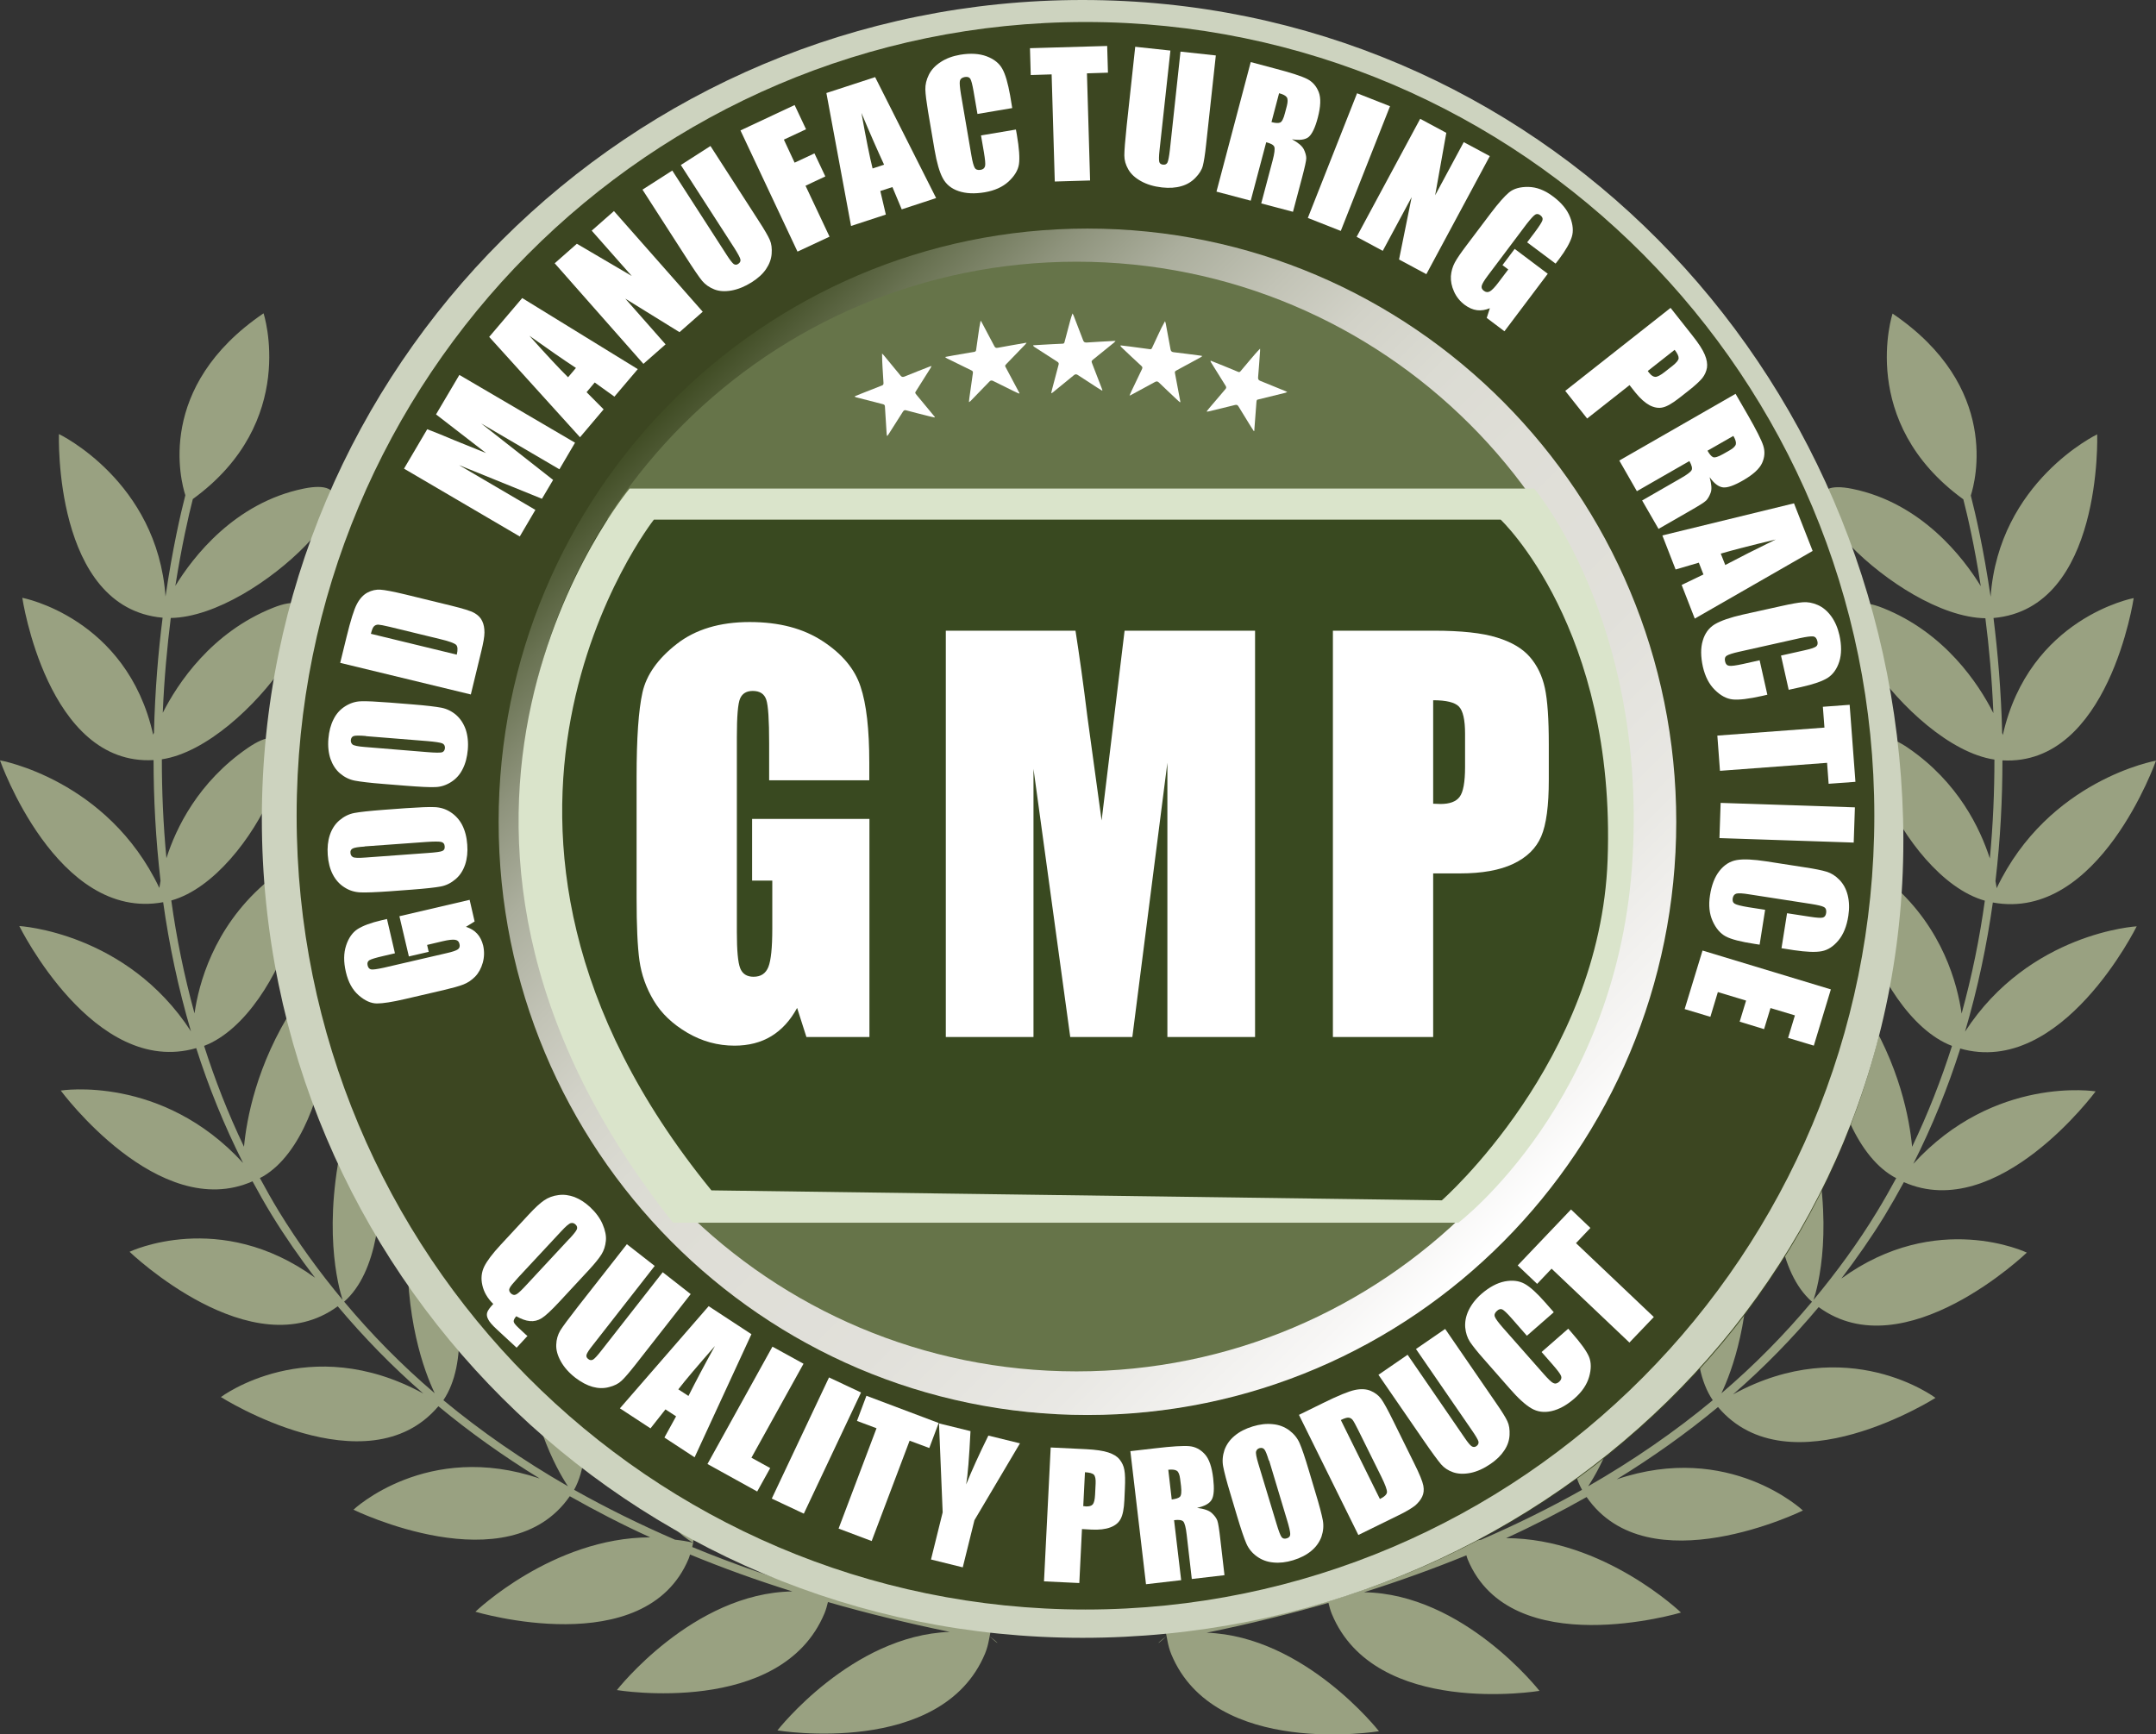
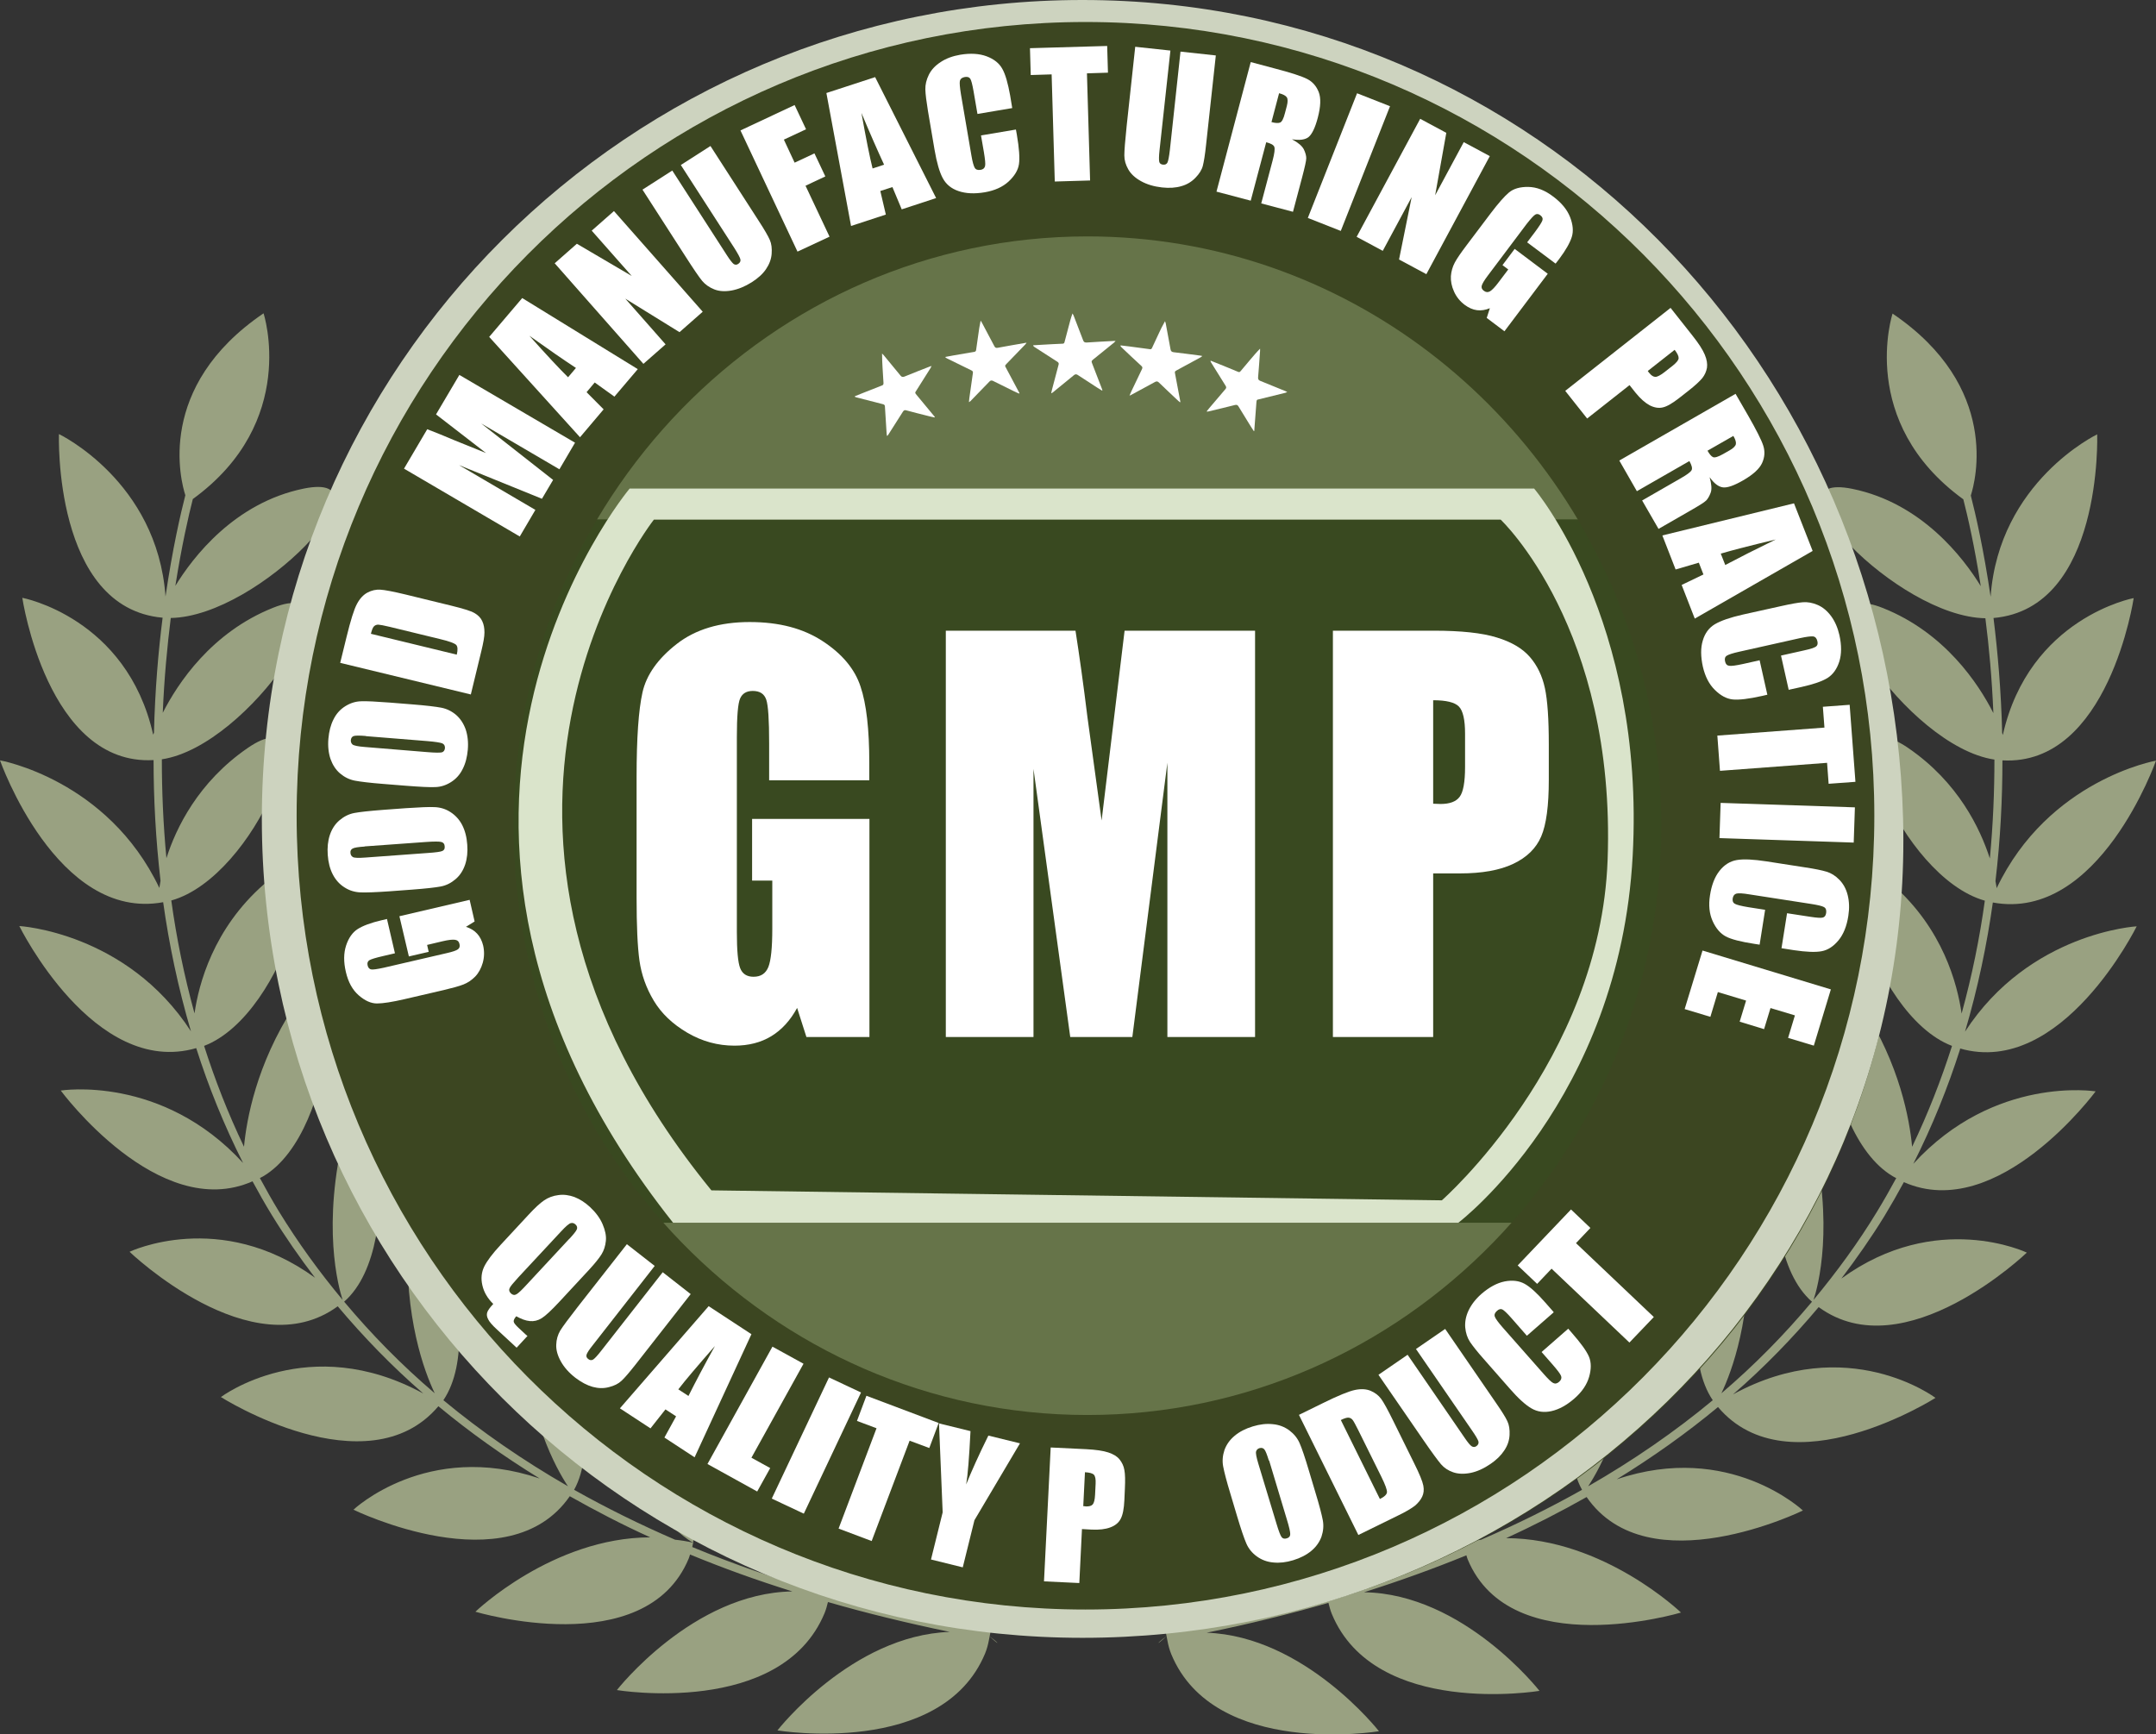
<svg xmlns="http://www.w3.org/2000/svg" width="87" height="70" viewBox="0 0 87 70" fill="none">
  <rect x="0" y="0" width="87" height="70" fill="#333333" stroke="none" />
  <g clip-path="url(#clip0_2206_77)">
    <path d="M39.962 65.873C39.962 65.873 39.946 65.873 39.941 65.873C40.195 62.421 35.396 57.193 36.604 60.544C37.621 63.362 38.982 65.064 39.724 65.831C37.531 65.424 35.449 64.932 33.463 64.356C33.887 60.888 29.305 55.411 30.132 58.911C30.995 62.558 32.743 63.949 33.288 64.303C31.408 63.753 29.618 63.135 27.934 62.437C27.944 62.379 27.96 62.321 27.971 62.262C27.727 62.204 27.483 62.167 27.24 62.141C25.81 61.522 24.454 60.851 23.167 60.127C24.899 57.002 20.778 49.776 21.032 53.598C21.271 57.177 22.452 59.286 22.918 59.984C21.096 58.937 19.422 57.779 17.892 56.511C19.883 53.561 16.62 46.028 16.456 49.839C16.308 53.186 17.123 55.353 17.542 56.231C16.202 55.089 14.989 53.852 13.887 52.535C16.594 50.178 14.857 41.846 13.924 45.6C12.96 49.459 13.66 51.949 13.824 52.461C12.881 51.33 12.023 50.146 11.255 48.893C10.985 48.449 10.731 48 10.487 47.545C10.529 47.519 10.577 47.503 10.619 47.476C13.723 45.647 13.972 37.364 11.859 40.625C10.339 42.972 9.947 45.203 9.846 46.282C9.2 44.934 8.67 43.57 8.236 42.211C11.599 40.932 13.559 33.135 10.646 35.693C8.607 37.485 8.019 39.716 7.849 40.9C7.426 39.362 7.118 37.834 6.912 36.343C10.37 35.376 13.172 28.007 10 30.185C7.992 31.564 7.097 33.431 6.716 34.636C6.584 33.251 6.531 31.913 6.531 30.645C10.095 30.111 14.592 23.106 11.022 24.528C8.527 25.522 7.171 27.584 6.568 28.768C6.626 27.372 6.748 26.088 6.891 24.941C10.498 24.883 15.974 18.967 12.261 19.718C9.454 20.289 7.77 22.509 7.076 23.645C7.33 22.033 7.606 20.823 7.781 20.141C12.071 17.022 10.635 12.645 10.635 12.645C6.266 15.616 7.299 19.432 7.479 19.987C7.288 20.727 6.96 22.155 6.679 24.074C6.345 19.411 2.378 17.519 2.378 17.519C2.378 17.519 2.145 24.539 6.562 24.93C6.388 26.294 6.255 27.859 6.213 29.572C6.197 29.619 6.181 29.651 6.181 29.651C5.116 24.919 0.9 24.127 0.9 24.127C0.9 24.127 1.907 30.919 6.197 30.676C6.197 32.215 6.282 33.853 6.478 35.55C6.446 35.73 6.43 35.836 6.43 35.836C4.343 31.453 0 30.687 0 30.687C0 30.687 2.293 37.205 6.584 36.412C6.822 38.114 7.187 39.864 7.706 41.624C5.106 37.617 0.779 37.374 0.779 37.374C0.779 37.374 3.792 43.496 7.918 42.301C8.411 43.85 9.036 45.404 9.809 46.937C6.531 43.358 2.452 44.014 2.452 44.014C2.452 44.014 6.393 49.358 10.19 47.677C10.439 48.137 10.694 48.592 10.974 49.046C11.509 49.919 12.092 50.754 12.712 51.568C8.872 48.777 5.228 50.521 5.228 50.521C5.228 50.521 10.159 55.263 13.628 52.721C14.677 53.968 15.821 55.147 17.081 56.241C12.452 53.714 8.914 56.384 8.914 56.384C8.914 56.384 14.83 60.142 17.69 56.754C18.951 57.801 20.317 58.773 21.779 59.672C17.23 58.128 14.263 60.93 14.263 60.93C14.263 60.93 20.503 63.986 22.992 60.386C24.03 60.972 25.105 61.533 26.239 62.046C22.293 62.056 19.184 65.048 19.184 65.048C19.184 65.048 26.043 67.105 27.791 62.902C27.812 62.849 27.828 62.796 27.844 62.738C29.162 63.283 30.54 63.779 31.975 64.229C27.955 64.287 24.893 68.21 24.893 68.21C24.893 68.21 31.525 69.309 33.273 65.106C33.331 64.964 33.373 64.81 33.41 64.657C34.983 65.112 36.62 65.508 38.325 65.862C34.364 66 31.371 69.838 31.371 69.838C31.371 69.838 38.002 70.937 39.75 66.735C39.824 66.555 39.872 66.37 39.909 66.174L39.941 66.01C39.941 66.01 39.941 66.01 39.946 66.01C39.946 66.01 39.946 66.01 39.941 66.01L39.972 65.847L39.962 65.873Z" fill="#99A181" />
    <path d="M24.645 56.702C25.672 61.058 27.967 62.263 27.967 62.263C28.512 58.806 23.807 53.16 24.645 56.702Z" fill="#99A181" />
    <path d="M39.935 66.043C40.395 66.392 40.311 66.402 39.935 66.043Z" fill="#99A181" />
    <path d="M79.082 42.313C83.202 43.508 86.221 37.386 86.221 37.386C86.221 37.386 81.894 37.629 79.294 41.636C79.813 39.876 80.178 38.121 80.416 36.424C84.707 37.217 87 30.699 87 30.699C87 30.699 82.657 31.465 80.57 35.847C80.57 35.847 80.559 35.742 80.522 35.562C80.724 33.865 80.803 32.226 80.803 30.688C85.093 30.926 86.1 24.138 86.1 24.138C86.1 24.138 81.884 24.926 80.819 29.663C80.819 29.663 80.808 29.631 80.793 29.583C80.75 27.87 80.612 26.306 80.443 24.942C84.865 24.556 84.627 17.53 84.627 17.53C84.627 17.53 80.66 19.428 80.326 24.085C80.046 22.166 79.717 20.739 79.527 19.999C79.707 19.439 80.74 15.622 76.37 12.656C76.37 12.656 74.929 17.033 79.225 20.152C79.4 20.834 79.68 22.045 79.929 23.657C79.235 22.521 77.546 20.3 74.744 19.729C71.031 18.979 76.508 24.894 80.115 24.952C80.263 26.094 80.379 27.384 80.438 28.78C79.839 27.596 78.478 25.534 75.983 24.54C72.413 23.118 76.915 30.128 80.48 30.656C80.48 31.93 80.427 33.268 80.295 34.648C79.908 33.442 79.018 31.571 77.005 30.191C73.833 28.013 76.64 35.382 80.093 36.35C79.887 37.84 79.58 39.368 79.156 40.907C78.986 39.722 78.404 37.486 76.359 35.694C73.446 33.136 75.406 40.933 78.769 42.212C78.335 43.571 77.805 44.935 77.159 46.283C77.058 45.204 76.667 42.974 75.147 40.626C73.033 37.365 73.282 45.648 76.386 47.477C76.428 47.504 76.476 47.525 76.518 47.546C76.275 47.996 76.02 48.445 75.75 48.889C74.988 50.147 74.119 51.331 73.181 52.463C73.351 51.955 74.045 49.46 73.081 45.601C72.143 41.847 70.406 50.174 73.118 52.537C72.016 53.853 70.803 55.09 69.463 56.232C69.882 55.354 70.697 53.187 70.549 49.84C70.38 46.034 67.117 53.562 69.114 56.512C67.588 57.781 65.909 58.938 64.087 59.985C64.548 59.287 65.735 57.178 65.973 53.599C66.227 49.777 62.106 57.004 63.839 60.128C62.551 60.852 61.196 61.523 59.766 62.142C59.522 62.174 59.283 62.211 59.035 62.269C59.045 62.327 59.061 62.385 59.072 62.443C57.382 63.141 55.597 63.765 53.717 64.309C54.263 63.955 56.01 62.565 56.874 58.917C57.7 55.412 53.113 60.894 53.542 64.362C51.561 64.933 49.474 65.43 47.282 65.837C48.023 65.07 49.384 63.368 50.401 60.551C51.609 57.204 46.81 62.427 47.065 65.879C47.059 65.879 47.049 65.879 47.043 65.879L47.075 66.043C47.075 66.043 47.075 66.043 47.07 66.043C47.07 66.043 47.07 66.043 47.075 66.043L47.107 66.207C47.144 66.403 47.192 66.588 47.266 66.767C49.008 70.97 55.645 69.871 55.645 69.871C55.645 69.871 52.647 66.033 48.691 65.895C50.396 65.546 52.033 65.144 53.606 64.69C53.643 64.843 53.685 64.996 53.743 65.139C55.486 69.342 62.122 68.242 62.122 68.242C62.122 68.242 59.061 64.32 55.041 64.262C56.476 63.807 57.853 63.31 59.172 62.771C59.188 62.824 59.204 62.882 59.225 62.935C60.968 67.138 67.832 65.081 67.832 65.081C67.832 65.081 64.723 62.089 60.777 62.078C61.911 61.56 62.986 61.005 64.024 60.419C66.513 64.024 72.752 60.963 72.752 60.963C72.752 60.963 69.786 58.161 65.237 59.705C66.699 58.806 68.065 57.834 69.326 56.787C72.186 60.175 78.102 56.417 78.102 56.417C78.102 56.417 74.564 53.747 69.935 56.274C71.195 55.18 72.339 54.001 73.388 52.753C76.857 55.291 81.788 50.554 81.788 50.554C81.788 50.554 78.144 48.81 74.304 51.601C74.919 50.787 75.507 49.952 76.042 49.079C76.317 48.625 76.576 48.17 76.826 47.71C80.623 49.391 84.564 44.047 84.564 44.047C84.564 44.047 80.485 43.386 77.207 46.97C77.98 45.437 78.605 43.883 79.098 42.334L79.082 42.313Z" fill="#99A181" />
    <path d="M62.352 56.701C63.189 53.159 58.483 58.8 59.029 62.262C59.029 62.262 61.324 61.062 62.352 56.701Z" fill="#99A181" />
    <path d="M47.059 66.043C46.683 66.402 46.599 66.392 47.059 66.043Z" fill="#99A181" />
    <path d="M67.641 17.646H18.797V50.993H67.641V17.646Z" fill="#394920" />
    <path d="M23.58 20.96H66.18C66.18 20.96 59.924 7.295 46.063 7.295C32.203 7.295 24.592 15.394 23.58 20.96Z" fill="#667449" />
    <path d="M65.353 49.349H22.754C22.754 49.349 29.009 58.632 42.87 58.632C56.731 58.632 64.342 53.128 65.353 49.349Z" fill="#667449" />
    <path d="M43.881 0.116C25.593 0.116 10.768 14.912 10.768 33.166C10.768 51.42 25.593 66.037 43.881 66.037C62.17 66.037 77.265 51.578 76.714 33.33C76.163 15.044 62.17 0.11 43.881 0.11V0.116ZM43.881 57.108C31.09 57.108 20.725 46.461 20.725 33.325C20.725 20.188 31.09 9.541 43.881 9.541C54.215 9.541 62.965 16.493 65.947 26.093C66.609 28.218 66.985 30.475 67.032 32.812C67.032 32.981 67.038 33.15 67.038 33.325C67.038 46.461 56.672 57.108 43.881 57.108Z" fill="#3C4621" />
-     <path d="M43.881 9.225C30.762 9.225 20.121 19.945 20.121 33.166C20.121 46.388 30.757 57.108 43.881 57.108C57.006 57.108 67.641 46.388 67.641 33.166C67.641 19.945 57.006 9.225 43.881 9.225ZM43.442 55.348C31.053 55.348 21.006 45.325 21.006 32.955C21.006 20.585 31.048 10.562 43.442 10.562C55.835 10.562 65.878 20.585 65.878 32.955C65.878 45.325 55.835 55.348 43.442 55.348Z" fill="url(#paint0_linear_2206_77)" />
    <path d="M43.68 0C25.391 0 10.566 14.796 10.566 33.05C10.566 51.304 25.391 66.101 43.68 66.101C61.969 66.101 77.286 51.674 76.794 33.05C76.312 14.802 61.969 0 43.68 0ZM43.802 64.959C26.223 64.959 11.97 50.617 11.97 32.923C11.97 15.23 26.223 0.888 43.802 0.888C61.381 0.888 75.634 15.23 75.634 32.923C75.634 50.617 61.381 64.959 43.802 64.959Z" fill="#CDD3BF" />
    <path d="M61.91 19.718H25.407C25.407 19.718 14.242 33.05 27.16 49.348H58.849C58.849 49.348 65.353 44.41 65.883 34.535C66.397 25.004 61.91 19.723 61.91 19.723V19.718ZM64.871 34.705C64.575 42.84 58.182 48.444 58.182 48.444L28.707 48.042C16.679 33.298 26.387 20.971 26.387 20.971H60.555C60.555 20.971 65.216 25.358 64.871 34.71V34.705Z" fill="#DAE4CB" />
    <path d="M35.084 31.491H31.037V30.001C31.037 29.06 31 28.473 30.921 28.24C30.841 28.002 30.661 27.886 30.375 27.886C30.126 27.886 29.957 27.986 29.867 28.187C29.777 28.388 29.734 28.912 29.734 29.747V37.618C29.734 38.353 29.777 38.839 29.867 39.072C29.957 39.305 30.137 39.421 30.407 39.421C30.704 39.421 30.9 39.289 31.006 39.025C31.111 38.76 31.164 38.247 31.164 37.486V35.541H30.349V33.051H35.084V41.853H32.541L32.166 40.679C31.89 41.187 31.541 41.567 31.122 41.821C30.704 42.075 30.206 42.202 29.639 42.202C28.961 42.202 28.326 42.027 27.732 41.678C27.139 41.329 26.689 40.901 26.382 40.388C26.075 39.876 25.884 39.336 25.804 38.771C25.725 38.205 25.688 37.359 25.688 36.233V31.359C25.688 29.794 25.767 28.653 25.926 27.944C26.085 27.236 26.546 26.586 27.303 25.994C28.061 25.401 29.046 25.105 30.248 25.105C31.45 25.105 32.414 25.364 33.198 25.877C33.982 26.39 34.491 26.998 34.724 27.706C34.962 28.409 35.078 29.435 35.078 30.783V31.491H35.084Z" fill="white" />
    <path d="M50.645 25.454V41.852H47.107V30.783L45.693 41.852H43.187L41.704 31.031V41.852H38.166V25.454H43.399C43.553 26.443 43.717 27.6 43.881 28.943L44.453 33.114L45.38 25.454H50.645Z" fill="white" />
    <path d="M53.786 25.454H57.859C58.96 25.454 59.808 25.544 60.401 25.729C60.994 25.909 61.439 26.173 61.736 26.517C62.032 26.86 62.234 27.278 62.34 27.77C62.446 28.261 62.498 29.017 62.498 30.043V31.47C62.498 32.517 62.398 33.278 62.191 33.759C61.985 34.24 61.609 34.605 61.063 34.864C60.518 35.123 59.797 35.25 58.918 35.25H57.832V41.852H53.786V25.454ZM57.832 28.261V32.437C57.949 32.443 58.049 32.448 58.129 32.448C58.5 32.448 58.759 32.353 58.902 32.157C59.045 31.967 59.119 31.565 59.119 30.957V29.609C59.119 29.049 59.035 28.684 58.87 28.515C58.706 28.346 58.357 28.261 57.832 28.261Z" fill="white" />
    <path d="M35.789 17.587H35.81C35.81 17.587 35.837 17.556 35.847 17.54C36.043 17.233 36.239 16.927 36.435 16.615C36.472 16.557 36.51 16.541 36.573 16.562C36.875 16.641 37.172 16.721 37.474 16.794C37.553 16.816 37.633 16.831 37.712 16.847C37.712 16.842 37.718 16.831 37.723 16.826C37.702 16.805 37.686 16.779 37.665 16.758C37.437 16.483 37.214 16.213 36.986 15.938C36.917 15.854 36.917 15.854 36.976 15.764C37.172 15.457 37.362 15.156 37.553 14.849C37.564 14.828 37.575 14.807 37.59 14.77C37.553 14.78 37.532 14.786 37.511 14.796C37.172 14.928 36.833 15.06 36.499 15.198C36.43 15.224 36.388 15.219 36.34 15.161C36.112 14.881 35.884 14.606 35.656 14.331C35.635 14.31 35.614 14.289 35.593 14.268C35.593 14.469 35.603 14.659 35.614 14.854C35.625 15.055 35.641 15.251 35.651 15.452C35.651 15.494 35.651 15.531 35.603 15.552C35.344 15.653 35.084 15.758 34.825 15.859C34.713 15.901 34.607 15.949 34.496 15.991C34.496 15.996 34.496 16.007 34.496 16.012C34.517 16.023 34.538 16.033 34.56 16.038C34.915 16.128 35.275 16.224 35.63 16.313C35.683 16.329 35.709 16.35 35.709 16.409C35.731 16.747 35.752 17.085 35.773 17.424C35.773 17.476 35.783 17.529 35.789 17.582V17.587Z" fill="white" />
    <path d="M39.094 16.223H39.115C39.115 16.223 39.147 16.202 39.163 16.186C39.417 15.922 39.671 15.663 39.926 15.399C39.973 15.351 40.01 15.346 40.069 15.372C40.344 15.51 40.625 15.647 40.901 15.784C40.975 15.822 41.049 15.853 41.123 15.885C41.123 15.88 41.134 15.874 41.139 15.869C41.123 15.843 41.112 15.816 41.097 15.79C40.932 15.478 40.763 15.166 40.599 14.854C40.545 14.759 40.546 14.759 40.62 14.68C40.869 14.421 41.123 14.162 41.372 13.902C41.388 13.887 41.399 13.866 41.425 13.834C41.383 13.834 41.361 13.839 41.346 13.844C40.985 13.908 40.63 13.966 40.27 14.035C40.196 14.051 40.154 14.035 40.122 13.966C39.957 13.649 39.788 13.332 39.618 13.014C39.602 12.988 39.587 12.967 39.571 12.94C39.528 13.136 39.502 13.326 39.475 13.517C39.449 13.712 39.422 13.913 39.391 14.109C39.385 14.151 39.38 14.188 39.322 14.199C39.046 14.246 38.77 14.294 38.495 14.341C38.378 14.363 38.262 14.384 38.151 14.405C38.151 14.41 38.151 14.421 38.151 14.426C38.172 14.437 38.188 14.452 38.209 14.463C38.537 14.627 38.871 14.785 39.2 14.949C39.247 14.97 39.269 15.002 39.258 15.06C39.21 15.399 39.163 15.732 39.115 16.07C39.11 16.123 39.104 16.176 39.099 16.229L39.094 16.223Z" fill="white" />
    <path d="M48.696 16.599L48.706 16.615C48.706 16.615 48.749 16.61 48.77 16.604C49.125 16.52 49.48 16.435 49.835 16.345C49.904 16.329 49.941 16.345 49.973 16.398C50.132 16.663 50.296 16.927 50.46 17.191C50.503 17.26 50.55 17.329 50.593 17.397C50.598 17.397 50.609 17.397 50.614 17.392C50.614 17.36 50.614 17.334 50.619 17.302C50.646 16.948 50.672 16.599 50.699 16.245C50.709 16.134 50.709 16.134 50.81 16.113C51.16 16.028 51.509 15.944 51.864 15.854C51.886 15.848 51.907 15.838 51.944 15.822C51.907 15.806 51.891 15.796 51.87 15.785C51.536 15.648 51.197 15.51 50.858 15.373C50.789 15.346 50.762 15.309 50.767 15.235C50.799 14.876 50.821 14.522 50.847 14.162C50.847 14.13 50.847 14.104 50.847 14.072C50.704 14.215 50.582 14.363 50.455 14.511C50.328 14.664 50.195 14.818 50.068 14.971C50.042 15.003 50.015 15.034 49.962 15.008C49.703 14.897 49.443 14.796 49.189 14.691C49.077 14.649 48.971 14.601 48.86 14.559C48.86 14.559 48.849 14.569 48.844 14.575C48.855 14.596 48.86 14.617 48.876 14.638C49.067 14.95 49.263 15.262 49.459 15.574C49.485 15.621 49.491 15.653 49.453 15.7C49.231 15.96 49.014 16.218 48.791 16.478C48.754 16.52 48.722 16.562 48.691 16.604L48.696 16.599Z" fill="white" />
    <path d="M42.42 15.859L42.436 15.87C42.436 15.87 42.473 15.843 42.489 15.833C42.775 15.6 43.056 15.373 43.337 15.14C43.389 15.098 43.432 15.098 43.485 15.13C43.745 15.299 44.004 15.468 44.264 15.637C44.333 15.68 44.401 15.722 44.47 15.764C44.476 15.759 44.481 15.754 44.486 15.748C44.476 15.722 44.465 15.695 44.455 15.664C44.327 15.336 44.2 15.003 44.073 14.675C44.036 14.575 44.036 14.575 44.115 14.506C44.396 14.279 44.677 14.051 44.958 13.824C44.974 13.808 44.99 13.792 45.016 13.761C44.974 13.761 44.953 13.761 44.937 13.761C44.571 13.782 44.211 13.797 43.845 13.824C43.771 13.824 43.734 13.808 43.707 13.734C43.58 13.401 43.448 13.063 43.321 12.73C43.31 12.703 43.294 12.677 43.278 12.65C43.209 12.841 43.162 13.026 43.114 13.211C43.061 13.406 43.013 13.597 42.96 13.792C42.95 13.835 42.939 13.871 42.881 13.871C42.6 13.882 42.324 13.898 42.044 13.914C41.927 13.919 41.81 13.93 41.694 13.935C41.694 13.94 41.694 13.951 41.689 13.956C41.705 13.972 41.726 13.988 41.742 14.004C42.049 14.205 42.361 14.4 42.669 14.601C42.717 14.633 42.732 14.665 42.717 14.717C42.627 15.045 42.542 15.373 42.457 15.701C42.441 15.754 42.43 15.806 42.42 15.859Z" fill="white" />
    <path d="M45.571 15.954L45.587 15.965C45.587 15.965 45.629 15.949 45.645 15.938C45.968 15.764 46.286 15.589 46.609 15.415C46.668 15.383 46.71 15.388 46.758 15.431C46.98 15.647 47.208 15.859 47.431 16.07C47.489 16.128 47.553 16.181 47.611 16.234C47.616 16.234 47.622 16.224 47.632 16.224C47.627 16.197 47.621 16.166 47.616 16.139C47.553 15.79 47.484 15.441 47.42 15.098C47.399 14.992 47.399 14.992 47.494 14.939C47.812 14.765 48.13 14.595 48.448 14.421C48.469 14.41 48.485 14.395 48.517 14.368C48.475 14.363 48.459 14.357 48.438 14.352C48.077 14.305 47.717 14.257 47.357 14.215C47.282 14.204 47.251 14.178 47.235 14.104C47.171 13.75 47.102 13.401 47.039 13.046C47.033 13.02 47.023 12.988 47.012 12.962C46.911 13.136 46.827 13.311 46.747 13.485C46.663 13.665 46.578 13.845 46.493 14.03C46.477 14.067 46.456 14.104 46.403 14.093C46.127 14.056 45.846 14.019 45.571 13.982C45.454 13.966 45.338 13.956 45.221 13.94C45.221 13.945 45.216 13.95 45.211 13.961C45.227 13.977 45.237 13.998 45.253 14.014C45.518 14.268 45.788 14.521 46.059 14.77C46.101 14.807 46.106 14.839 46.085 14.891C45.937 15.198 45.794 15.505 45.645 15.811C45.624 15.859 45.603 15.912 45.582 15.959L45.571 15.954Z" fill="white" />
    <path d="M15.614 37.084L15.937 38.474L15.461 38.585C15.159 38.654 14.973 38.712 14.905 38.754C14.836 38.797 14.809 38.871 14.836 38.971C14.857 39.056 14.905 39.109 14.973 39.124C15.042 39.14 15.217 39.114 15.487 39.056L18.019 38.469C18.257 38.416 18.411 38.363 18.474 38.316C18.543 38.268 18.564 38.199 18.543 38.104C18.522 38.004 18.464 37.946 18.368 37.93C18.273 37.914 18.104 37.93 17.86 37.988L17.235 38.136L17.299 38.416L16.499 38.601L16.117 36.978L18.951 36.317L19.152 37.19L18.803 37.406C18.988 37.465 19.136 37.554 19.253 37.681C19.369 37.808 19.449 37.967 19.497 38.162C19.549 38.395 19.544 38.627 19.481 38.855C19.417 39.082 19.311 39.273 19.174 39.415C19.03 39.558 18.877 39.664 18.702 39.732C18.527 39.801 18.257 39.875 17.897 39.96L16.329 40.324C15.826 40.441 15.45 40.499 15.212 40.499C14.973 40.499 14.724 40.388 14.476 40.171C14.226 39.954 14.052 39.642 13.956 39.225C13.861 38.818 13.866 38.464 13.967 38.157C14.068 37.85 14.227 37.628 14.433 37.496C14.64 37.364 14.963 37.242 15.392 37.142L15.62 37.089L15.614 37.084Z" fill="white" />
    <path d="M16.387 32.617C16.933 32.58 17.314 32.564 17.542 32.575C17.77 32.585 17.982 32.648 18.177 32.775C18.373 32.902 18.532 33.071 18.649 33.294C18.765 33.521 18.834 33.785 18.855 34.092C18.877 34.382 18.85 34.652 18.771 34.89C18.691 35.128 18.564 35.329 18.384 35.482C18.204 35.635 18.008 35.736 17.785 35.778C17.563 35.82 17.176 35.863 16.62 35.905L15.693 35.974C15.148 36.011 14.767 36.026 14.539 36.016C14.311 36.005 14.099 35.942 13.903 35.815C13.707 35.694 13.548 35.519 13.432 35.297C13.315 35.075 13.246 34.805 13.225 34.499C13.204 34.208 13.231 33.938 13.31 33.7C13.389 33.463 13.517 33.262 13.697 33.108C13.877 32.955 14.073 32.855 14.295 32.812C14.518 32.77 14.904 32.728 15.46 32.685L16.387 32.617ZM14.714 34.166C14.465 34.182 14.3 34.208 14.232 34.245C14.163 34.282 14.131 34.34 14.142 34.425C14.147 34.499 14.179 34.552 14.237 34.589C14.295 34.626 14.465 34.631 14.745 34.61L17.272 34.425C17.584 34.404 17.78 34.377 17.849 34.345C17.923 34.314 17.955 34.25 17.944 34.155C17.939 34.06 17.892 34.002 17.807 33.981C17.722 33.959 17.515 33.959 17.198 33.981L14.714 34.16V34.166Z" fill="white" />
    <path d="M16.657 28.43C17.198 28.473 17.584 28.52 17.807 28.562C18.029 28.605 18.23 28.705 18.405 28.853C18.58 29.007 18.707 29.202 18.792 29.44C18.871 29.678 18.903 29.953 18.877 30.259C18.85 30.55 18.787 30.809 18.67 31.037C18.559 31.264 18.4 31.438 18.199 31.565C17.997 31.692 17.785 31.761 17.563 31.766C17.341 31.777 16.949 31.756 16.392 31.713L15.471 31.639C14.931 31.597 14.544 31.549 14.322 31.507C14.099 31.465 13.898 31.364 13.723 31.216C13.548 31.068 13.421 30.867 13.336 30.63C13.257 30.392 13.225 30.117 13.252 29.81C13.278 29.519 13.342 29.26 13.458 29.033C13.569 28.806 13.728 28.631 13.93 28.504C14.131 28.378 14.343 28.309 14.565 28.303C14.788 28.293 15.18 28.314 15.736 28.356L16.657 28.43ZM14.767 29.704C14.518 29.683 14.353 29.683 14.279 29.704C14.205 29.726 14.168 29.784 14.157 29.868C14.152 29.942 14.173 30 14.226 30.048C14.279 30.09 14.443 30.127 14.724 30.148L17.245 30.355C17.558 30.381 17.754 30.381 17.828 30.365C17.902 30.344 17.944 30.286 17.955 30.196C17.96 30.101 17.923 30.032 17.844 30C17.764 29.969 17.563 29.937 17.245 29.91L14.761 29.71L14.767 29.704Z" fill="white" />
    <path d="M13.729 26.748L13.983 25.712C14.147 25.041 14.285 24.597 14.401 24.38C14.518 24.158 14.661 24.005 14.83 23.915C15 23.825 15.175 23.788 15.349 23.799C15.524 23.809 15.863 23.873 16.366 23.994L18.209 24.444C18.681 24.56 18.993 24.655 19.142 24.74C19.29 24.824 19.396 24.93 19.459 25.067C19.523 25.2 19.549 25.353 19.549 25.527C19.549 25.702 19.502 25.95 19.422 26.283L18.999 28.028L13.734 26.754L13.729 26.748ZM14.968 25.58L18.432 26.421C18.48 26.22 18.469 26.088 18.405 26.024C18.337 25.961 18.13 25.881 17.775 25.797L15.731 25.3C15.492 25.242 15.339 25.215 15.265 25.21C15.196 25.21 15.137 25.231 15.09 25.279C15.042 25.326 15.005 25.427 14.968 25.575V25.58Z" fill="white" />
    <path d="M18.532 15.129L23.204 17.867L22.574 18.94L19.417 17.09L22.319 19.369L21.869 20.13L18.522 18.771L21.604 20.579L20.974 21.652L16.303 18.914L17.24 17.323C17.547 17.439 17.907 17.587 18.321 17.762L19.613 18.285L17.595 16.725L18.538 15.129H18.532Z" fill="white" />
    <path d="M21.069 12.027L25.736 14.898L24.793 16.008L23.998 15.437L23.67 15.828L24.358 16.521L23.405 17.647L19.74 13.597L21.075 12.027H21.069ZM23.241 14.85C22.727 14.512 22.102 14.079 21.361 13.55C22.06 14.332 22.579 14.887 22.923 15.226L23.241 14.85Z" fill="white" />
    <path d="M24.777 8.521L28.357 12.581L27.42 13.406L25.232 12.053L26.858 13.898L25.963 14.685L22.383 10.626L23.278 9.838L25.492 11.138L23.877 9.309L24.772 8.521H24.777Z" fill="white" />
    <path d="M28.67 5.894L30.629 8.934C30.852 9.277 30.995 9.526 31.064 9.684C31.133 9.838 31.154 10.028 31.138 10.245C31.122 10.461 31.043 10.668 30.91 10.863C30.778 11.059 30.582 11.233 30.333 11.392C30.057 11.566 29.782 11.677 29.517 11.725C29.252 11.772 29.014 11.757 28.818 11.677C28.622 11.598 28.463 11.487 28.336 11.339C28.214 11.191 27.986 10.858 27.658 10.345L25.926 7.654L27.128 6.883L29.326 10.292C29.454 10.493 29.549 10.609 29.602 10.652C29.66 10.694 29.724 10.694 29.787 10.652C29.861 10.604 29.893 10.541 29.877 10.467C29.861 10.393 29.777 10.239 29.634 10.012L27.473 6.66L28.675 5.889L28.67 5.894Z" fill="white" />
    <path d="M29.878 5.265L32.065 4.239L32.526 5.217L31.631 5.635L32.065 6.565L32.865 6.19L33.304 7.12L32.505 7.496L33.474 9.552L32.181 10.155L29.878 5.26V5.265Z" fill="white" />
    <path d="M35.312 3.109L37.775 7.994L36.387 8.449L36.011 7.55L35.523 7.709L35.746 8.66L34.342 9.12L33.347 3.754L35.306 3.115L35.312 3.109ZM35.677 6.651C35.418 6.091 35.11 5.393 34.761 4.558C34.946 5.589 35.094 6.334 35.211 6.799L35.677 6.646V6.651Z" fill="white" />
    <path d="M40.852 4.361L39.443 4.599L39.284 3.674C39.236 3.404 39.194 3.24 39.152 3.177C39.109 3.113 39.04 3.092 38.934 3.108C38.818 3.129 38.754 3.182 38.733 3.267C38.717 3.351 38.733 3.531 38.776 3.801L39.199 6.275C39.242 6.534 39.289 6.697 39.332 6.771C39.374 6.845 39.453 6.872 39.565 6.856C39.671 6.84 39.729 6.787 39.75 6.703C39.771 6.618 39.75 6.428 39.702 6.137L39.586 5.466L40.995 5.228L41.032 5.434C41.127 5.984 41.154 6.386 41.117 6.629C41.08 6.872 40.937 7.105 40.698 7.327C40.455 7.549 40.137 7.691 39.739 7.76C39.326 7.829 38.977 7.813 38.68 7.712C38.384 7.612 38.177 7.438 38.045 7.194C37.912 6.951 37.801 6.565 37.711 6.042L37.446 4.482C37.383 4.097 37.346 3.806 37.34 3.61C37.335 3.415 37.383 3.214 37.483 3.013C37.584 2.812 37.743 2.643 37.965 2.5C38.182 2.357 38.442 2.262 38.749 2.209C39.162 2.141 39.517 2.162 39.814 2.273C40.11 2.384 40.322 2.553 40.444 2.775C40.571 2.997 40.672 3.356 40.762 3.853L40.846 4.361H40.852Z" fill="white" />
    <path d="M44.677 1.85L44.709 2.933L43.861 2.96L43.988 7.284L42.563 7.326L42.436 3.002L41.593 3.028L41.562 1.945L44.682 1.855L44.677 1.85Z" fill="white" />
    <path d="M49.061 2.242L48.669 5.837C48.627 6.244 48.579 6.529 48.537 6.693C48.495 6.857 48.394 7.015 48.24 7.174C48.087 7.333 47.901 7.449 47.674 7.512C47.446 7.581 47.186 7.597 46.89 7.565C46.561 7.528 46.281 7.444 46.042 7.311C45.804 7.179 45.634 7.021 45.529 6.836C45.423 6.651 45.37 6.466 45.37 6.27C45.37 6.08 45.401 5.678 45.465 5.07L45.809 1.888L47.229 2.041L46.789 6.074C46.763 6.307 46.763 6.46 46.779 6.529C46.794 6.598 46.847 6.635 46.927 6.645C47.017 6.656 47.08 6.624 47.112 6.556C47.144 6.487 47.176 6.318 47.208 6.048L47.636 2.083L49.056 2.237L49.061 2.242Z" fill="white" />
    <path d="M50.47 2.506L51.445 2.765C52.096 2.934 52.53 3.077 52.748 3.188C52.965 3.299 53.118 3.473 53.214 3.716C53.309 3.96 53.293 4.303 53.177 4.747C53.071 5.154 52.944 5.413 52.806 5.53C52.668 5.641 52.44 5.672 52.133 5.62C52.387 5.757 52.546 5.894 52.615 6.032C52.679 6.169 52.711 6.286 52.711 6.386C52.711 6.486 52.652 6.746 52.541 7.168L52.175 8.548L50.894 8.21L51.355 6.471C51.429 6.19 51.45 6.011 51.423 5.931C51.397 5.852 51.286 5.789 51.095 5.741L50.47 8.099L49.088 7.734L50.47 2.506ZM51.614 3.764L51.307 4.927C51.461 4.969 51.577 4.975 51.651 4.948C51.725 4.922 51.794 4.795 51.852 4.562L51.927 4.277C51.969 4.113 51.969 3.997 51.927 3.928C51.879 3.859 51.778 3.806 51.619 3.764H51.614Z" fill="white" />
    <path d="M56.091 4.287L54.104 9.32L52.774 8.796L54.761 3.764L56.091 4.287Z" fill="white" />
    <path d="M60.12 6.296L57.557 11.065L56.455 10.473L56.964 7.956L55.798 10.124L54.744 9.558L57.308 4.795L58.362 5.361L57.912 7.882L59.066 5.736L60.12 6.302V6.296Z" fill="white" />
    <path d="M62.769 10.637L61.624 9.78L61.921 9.389C62.106 9.141 62.212 8.977 62.239 8.898C62.265 8.818 62.239 8.749 62.154 8.686C62.085 8.633 62.017 8.623 61.953 8.66C61.889 8.697 61.773 8.824 61.603 9.04L60.041 11.118C59.893 11.313 59.813 11.451 59.792 11.53C59.771 11.609 59.797 11.678 59.877 11.736C59.961 11.8 60.041 11.805 60.126 11.757C60.205 11.71 60.327 11.588 60.475 11.387L60.862 10.875L60.629 10.7L61.121 10.045L62.456 11.049L60.708 13.37L59.993 12.831L60.12 12.439C59.94 12.513 59.771 12.54 59.601 12.519C59.432 12.498 59.268 12.424 59.109 12.307C58.918 12.165 58.77 11.985 58.674 11.768C58.574 11.551 58.537 11.34 58.547 11.144C58.563 10.943 58.616 10.764 58.706 10.594C58.796 10.425 58.955 10.198 59.178 9.902L60.147 8.617C60.459 8.205 60.708 7.92 60.894 7.766C61.079 7.613 61.339 7.539 61.672 7.544C62.006 7.55 62.34 7.676 62.678 7.935C63.012 8.184 63.24 8.464 63.356 8.76C63.473 9.061 63.499 9.331 63.425 9.564C63.351 9.801 63.182 10.098 62.917 10.452L62.774 10.637H62.769Z" fill="white" />
    <path d="M67.414 12.429L68.303 13.555C68.547 13.862 68.706 14.11 68.791 14.311C68.876 14.512 68.902 14.686 68.881 14.84C68.854 14.993 68.791 15.136 68.69 15.263C68.584 15.389 68.399 15.564 68.134 15.77L67.763 16.061C67.493 16.272 67.271 16.404 67.101 16.442C66.932 16.484 66.752 16.452 66.566 16.357C66.381 16.256 66.19 16.087 65.994 15.844L65.756 15.543L64.045 16.891L63.161 15.775L67.414 12.424V12.429ZM67.573 14.121L66.492 14.972C66.513 15.004 66.534 15.035 66.556 15.056C66.635 15.157 66.72 15.21 66.799 15.21C66.879 15.21 67.001 15.146 67.159 15.025L67.509 14.75C67.652 14.633 67.731 14.538 67.737 14.459C67.742 14.38 67.689 14.264 67.578 14.121H67.573Z" fill="white" />
    <path d="M70.035 15.896L70.539 16.768C70.872 17.35 71.079 17.757 71.153 17.989C71.227 18.222 71.211 18.454 71.105 18.687C70.999 18.92 70.745 19.152 70.343 19.385C69.977 19.596 69.707 19.692 69.527 19.67C69.347 19.649 69.167 19.512 68.987 19.258C69.066 19.538 69.082 19.75 69.029 19.887C68.976 20.03 68.912 20.136 68.844 20.204C68.775 20.273 68.547 20.416 68.166 20.633L66.926 21.346L66.264 20.199L67.827 19.3C68.076 19.158 68.224 19.047 68.261 18.973C68.298 18.899 68.266 18.777 68.171 18.608L66.052 19.824L65.343 18.587L70.041 15.891L70.035 15.896ZM69.945 17.593L68.902 18.19C68.981 18.328 69.055 18.418 69.124 18.449C69.193 18.481 69.331 18.439 69.537 18.322L69.797 18.174C69.945 18.09 70.03 18.005 70.046 17.926C70.062 17.847 70.03 17.736 69.945 17.593Z" fill="white" />
    <path d="M73.139 22.239L68.388 24.966L67.859 23.608L68.738 23.185L68.552 22.709L67.615 22.984L67.08 21.61L72.392 20.314L73.144 22.233L73.139 22.239ZM69.617 22.804C70.163 22.514 70.841 22.17 71.656 21.773C70.639 22.017 69.898 22.207 69.437 22.344L69.617 22.799V22.804Z" fill="white" />
    <path d="M72.18 27.848L71.868 26.458L72.79 26.252C73.054 26.194 73.219 26.141 73.282 26.093C73.34 26.051 73.362 25.977 73.335 25.876C73.309 25.76 73.25 25.697 73.166 25.686C73.076 25.675 72.901 25.697 72.631 25.755L70.173 26.305C69.913 26.363 69.755 26.416 69.68 26.463C69.606 26.511 69.585 26.59 69.612 26.696C69.633 26.802 69.691 26.86 69.776 26.87C69.861 26.886 70.051 26.86 70.343 26.796L71.005 26.648L71.317 28.038L71.111 28.086C70.565 28.208 70.168 28.255 69.919 28.229C69.67 28.202 69.432 28.076 69.198 27.843C68.966 27.616 68.807 27.304 68.716 26.913C68.626 26.505 68.621 26.151 68.711 25.855C68.796 25.559 68.96 25.337 69.198 25.194C69.437 25.052 69.818 24.919 70.332 24.803L71.879 24.46C72.26 24.375 72.546 24.322 72.747 24.306C72.943 24.29 73.144 24.327 73.351 24.417C73.558 24.507 73.738 24.66 73.891 24.867C74.045 25.078 74.156 25.332 74.225 25.633C74.315 26.04 74.315 26.4 74.22 26.701C74.124 27.002 73.965 27.219 73.754 27.357C73.536 27.494 73.187 27.616 72.689 27.727L72.186 27.838L72.18 27.848Z" fill="white" />
    <path d="M74.871 31.554L73.79 31.633L73.727 30.787L69.405 31.11L69.299 29.688L73.621 29.365L73.557 28.525L74.638 28.445L74.871 31.548V31.554Z" fill="white" />
    <path d="M74.802 34.006L69.384 33.826L69.432 32.404L74.85 32.584L74.802 34.006Z" fill="white" />
    <path d="M71.889 38.263L72.112 36.857L73.044 37C73.314 37.042 73.483 37.053 73.558 37.031C73.632 37.01 73.674 36.952 73.69 36.846C73.706 36.73 73.679 36.651 73.6 36.608C73.526 36.566 73.351 36.524 73.081 36.482L70.591 36.096C70.332 36.053 70.157 36.043 70.073 36.064C69.988 36.085 69.94 36.149 69.919 36.254C69.903 36.36 69.93 36.434 70.004 36.476C70.078 36.519 70.263 36.566 70.554 36.614L71.227 36.719L71.005 38.126L70.798 38.094C70.242 38.009 69.855 37.909 69.638 37.793C69.421 37.676 69.241 37.47 69.109 37.174C68.976 36.878 68.939 36.529 69.003 36.133C69.066 35.72 69.193 35.393 69.384 35.15C69.575 34.906 69.808 34.758 70.083 34.711C70.359 34.663 70.756 34.684 71.28 34.764L72.843 35.007C73.229 35.065 73.515 35.123 73.706 35.181C73.897 35.239 74.066 35.345 74.225 35.509C74.384 35.673 74.495 35.874 74.559 36.127C74.622 36.381 74.633 36.656 74.585 36.963C74.522 37.375 74.389 37.708 74.188 37.951C73.987 38.194 73.764 38.342 73.51 38.39C73.261 38.438 72.885 38.422 72.387 38.348L71.879 38.268L71.889 38.263Z" fill="white" />
    <path d="M73.881 39.928L73.192 42.201L72.154 41.889L72.429 40.98L71.444 40.684L71.185 41.535L70.2 41.234L70.459 40.383L69.32 40.039L69.018 41.038L67.98 40.726L68.701 38.363L73.886 39.933L73.881 39.928Z" fill="white" />
    <path d="M21.292 53.91L20.847 54.392L20.058 53.662C19.867 53.487 19.745 53.345 19.698 53.244C19.645 53.144 19.634 53.054 19.66 52.969C19.687 52.885 19.766 52.774 19.904 52.626C19.671 52.398 19.528 52.15 19.465 51.875C19.401 51.6 19.427 51.352 19.539 51.119C19.65 50.892 19.872 50.596 20.201 50.242L21.339 49.015C21.588 48.746 21.795 48.555 21.959 48.444C22.123 48.333 22.314 48.259 22.531 48.233C22.748 48.201 22.965 48.233 23.183 48.312C23.4 48.397 23.606 48.529 23.802 48.709C24.035 48.925 24.21 49.158 24.316 49.406C24.422 49.655 24.47 49.882 24.448 50.083C24.427 50.289 24.369 50.469 24.274 50.622C24.178 50.776 24.014 50.982 23.776 51.241L22.579 52.531C22.25 52.885 22.012 53.107 21.858 53.202C21.705 53.297 21.546 53.334 21.382 53.318C21.212 53.303 21.032 53.234 20.831 53.123C20.752 53.218 20.72 53.287 20.73 53.345C20.741 53.403 20.81 53.482 20.926 53.593L21.292 53.932V53.91ZM22.981 49.993C23.151 49.808 23.252 49.681 23.278 49.613C23.304 49.544 23.288 49.475 23.22 49.417C23.167 49.364 23.103 49.348 23.034 49.364C22.965 49.38 22.838 49.486 22.648 49.692L20.926 51.542C20.714 51.775 20.587 51.923 20.561 51.997C20.529 52.071 20.55 52.134 20.619 52.203C20.688 52.266 20.762 52.282 20.842 52.235C20.921 52.192 21.064 52.055 21.281 51.817L22.976 49.993H22.981Z" fill="white" />
    <path d="M27.875 52.224L25.645 55.073C25.391 55.395 25.206 55.612 25.079 55.728C24.957 55.845 24.787 55.929 24.576 55.982C24.364 56.04 24.141 56.035 23.913 55.972C23.686 55.908 23.458 55.787 23.22 55.607C22.96 55.406 22.764 55.184 22.632 54.946C22.499 54.708 22.436 54.481 22.446 54.27C22.452 54.058 22.51 53.868 22.605 53.704C22.706 53.54 22.944 53.218 23.32 52.736L25.296 50.215L26.419 51.092L23.919 54.291C23.77 54.476 23.691 54.602 23.67 54.671C23.649 54.74 23.67 54.798 23.733 54.846C23.802 54.904 23.871 54.909 23.94 54.867C24.004 54.825 24.12 54.698 24.284 54.486L26.742 51.346L27.865 52.224H27.875Z" fill="white" />
    <path d="M30.322 53.847L28.029 58.816L26.811 58.018L27.282 57.162L26.853 56.882L26.249 57.648L25.015 56.839L28.596 52.716L30.322 53.847ZM27.78 56.342C28.055 55.792 28.41 55.116 28.85 54.323C28.161 55.111 27.663 55.692 27.372 56.073L27.785 56.342H27.78Z" fill="white" />
    <path d="M32.42 55.047L30.322 58.832L31.08 59.25L30.555 60.196L28.548 59.086L31.17 54.35L32.42 55.037V55.047Z" fill="white" />
    <path d="M34.745 56.2L32.436 61.09L31.143 60.482L33.453 55.592L34.745 56.2Z" fill="white" />
    <path d="M37.88 57.426L37.499 58.441L36.705 58.145L35.174 62.195L33.839 61.692L35.37 57.643L34.581 57.347L34.962 56.332L37.88 57.432V57.426Z" fill="white" />
    <path d="M41.159 58.251L39.321 61.354L38.85 63.257L37.568 62.94L38.039 61.037L37.891 57.447L39.162 57.759C39.109 58.832 39.051 59.551 38.987 59.911C39.205 59.371 39.501 58.711 39.883 57.939L41.154 58.251H41.159Z" fill="white" />
    <path d="M42.398 58.419L43.834 58.488C44.221 58.509 44.518 58.551 44.724 58.62C44.931 58.689 45.085 58.784 45.18 58.905C45.276 59.027 45.344 59.164 45.371 59.328C45.403 59.492 45.408 59.74 45.392 60.079L45.371 60.549C45.355 60.893 45.307 61.141 45.222 61.3C45.143 61.453 45.005 61.57 44.804 61.644C44.608 61.718 44.354 61.749 44.041 61.733L43.66 61.712L43.553 63.89L42.128 63.822L42.398 58.419ZM43.781 59.413L43.712 60.787C43.755 60.787 43.787 60.792 43.818 60.798C43.951 60.803 44.041 60.777 44.094 60.718C44.147 60.655 44.179 60.528 44.189 60.327L44.211 59.883C44.221 59.698 44.195 59.577 44.142 59.519C44.083 59.46 43.967 59.429 43.781 59.418V59.413Z" fill="white" />
-     <path d="M45.619 58.567L46.625 58.451C47.292 58.372 47.748 58.345 47.992 58.366C48.235 58.388 48.442 58.498 48.616 58.689C48.791 58.879 48.903 59.207 48.955 59.661C49.003 60.079 48.987 60.365 48.897 60.523C48.807 60.682 48.611 60.788 48.304 60.856C48.59 60.893 48.791 60.962 48.902 61.068C49.014 61.173 49.083 61.269 49.12 61.364C49.157 61.459 49.199 61.723 49.247 62.157L49.411 63.573L48.092 63.727L47.886 61.94C47.854 61.654 47.806 61.475 47.753 61.411C47.7 61.348 47.573 61.327 47.377 61.353L47.663 63.774L46.244 63.938L45.613 58.567H45.619ZM47.144 59.323L47.282 60.518C47.441 60.497 47.552 60.465 47.61 60.412C47.668 60.359 47.684 60.217 47.658 59.979L47.621 59.683C47.599 59.514 47.557 59.403 47.488 59.36C47.419 59.313 47.303 59.302 47.139 59.318L47.144 59.323Z" fill="white" />
    <path d="M53.081 60.237C53.24 60.755 53.336 61.131 53.378 61.353C53.42 61.575 53.399 61.797 53.325 62.019C53.245 62.236 53.113 62.426 52.917 62.59C52.721 62.754 52.477 62.88 52.181 62.97C51.9 63.055 51.635 63.087 51.381 63.06C51.132 63.039 50.91 62.955 50.719 62.817C50.528 62.68 50.385 62.505 50.295 62.299C50.205 62.093 50.078 61.723 49.919 61.189L49.654 60.301C49.496 59.783 49.4 59.407 49.358 59.185C49.316 58.963 49.337 58.741 49.411 58.519C49.49 58.303 49.623 58.112 49.819 57.948C50.015 57.784 50.258 57.658 50.555 57.568C50.836 57.483 51.1 57.451 51.355 57.478C51.604 57.499 51.826 57.584 52.017 57.721C52.207 57.864 52.35 58.033 52.44 58.239C52.531 58.445 52.658 58.815 52.816 59.349L53.081 60.237ZM51.201 58.947C51.127 58.704 51.069 58.556 51.021 58.498C50.973 58.44 50.91 58.424 50.825 58.445C50.756 58.466 50.709 58.509 50.687 58.577C50.666 58.646 50.698 58.81 50.777 59.074L51.508 61.49C51.598 61.791 51.667 61.971 51.715 62.035C51.763 62.098 51.831 62.114 51.921 62.087C52.017 62.061 52.064 62.003 52.064 61.913C52.064 61.823 52.022 61.628 51.927 61.321L51.212 58.942L51.201 58.947Z" fill="white" />
    <path d="M52.414 57.104L53.373 56.633C53.992 56.327 54.421 56.152 54.67 56.099C54.914 56.047 55.126 56.057 55.306 56.131C55.481 56.205 55.624 56.311 55.73 56.454C55.836 56.596 56 56.898 56.227 57.358L57.064 59.054C57.281 59.488 57.403 59.789 57.435 59.959C57.467 60.128 57.451 60.276 57.387 60.408C57.324 60.54 57.223 60.662 57.091 60.773C56.953 60.878 56.736 61.011 56.429 61.158L54.813 61.951L52.414 57.099V57.104ZM54.103 57.305L55.682 60.498C55.867 60.408 55.963 60.313 55.968 60.223C55.973 60.128 55.899 59.922 55.74 59.599L54.808 57.717C54.697 57.495 54.623 57.358 54.58 57.305C54.538 57.252 54.48 57.22 54.416 57.215C54.352 57.21 54.246 57.241 54.109 57.31L54.103 57.305Z" fill="white" />
    <path d="M58.32 53.641L60.369 56.623C60.602 56.961 60.756 57.204 60.825 57.357C60.899 57.511 60.925 57.696 60.915 57.912C60.904 58.134 60.835 58.341 60.703 58.536C60.576 58.732 60.391 58.917 60.142 59.086C59.871 59.271 59.601 59.393 59.337 59.446C59.072 59.498 58.833 59.488 58.637 59.419C58.436 59.35 58.272 59.239 58.15 59.097C58.028 58.954 57.785 58.626 57.44 58.124L55.624 55.486L56.8 54.677L59.098 58.023C59.231 58.219 59.326 58.335 59.389 58.372C59.448 58.409 59.511 58.409 59.575 58.367C59.649 58.314 59.675 58.251 59.66 58.177C59.638 58.103 59.554 57.955 59.4 57.733L57.138 54.445L58.314 53.636L58.32 53.641Z" fill="white" />
    <path d="M62.689 52.97L61.614 53.91L60.994 53.202C60.814 52.996 60.687 52.88 60.623 52.848C60.555 52.816 60.48 52.837 60.406 52.906C60.316 52.985 60.29 53.065 60.322 53.144C60.353 53.229 60.459 53.371 60.639 53.578L62.303 55.465C62.477 55.66 62.599 55.782 62.679 55.819C62.758 55.856 62.837 55.84 62.917 55.766C62.996 55.697 63.023 55.618 62.996 55.539C62.97 55.459 62.853 55.306 62.657 55.079L62.207 54.566L63.282 53.625L63.42 53.784C63.791 54.207 64.024 54.529 64.119 54.756C64.215 54.984 64.215 55.259 64.124 55.571C64.034 55.882 63.839 56.173 63.537 56.437C63.224 56.712 62.912 56.882 62.61 56.95C62.308 57.019 62.038 56.982 61.794 56.839C61.55 56.697 61.259 56.432 60.91 56.03L59.866 54.841C59.607 54.55 59.426 54.318 59.315 54.154C59.209 53.99 59.146 53.794 59.125 53.572C59.109 53.35 59.151 53.118 59.262 52.885C59.374 52.652 59.543 52.43 59.776 52.224C60.094 51.949 60.406 51.78 60.719 51.717C61.031 51.658 61.296 51.69 61.519 51.812C61.741 51.933 62.022 52.187 62.355 52.568L62.694 52.954L62.689 52.97Z" fill="white" />
    <path d="M63.394 48.813L64.177 49.559L63.595 50.172L66.736 53.154L65.751 54.184L62.61 51.203L62.027 51.816L61.243 51.071L63.394 48.813Z" fill="white" />
  </g>
  <defs>
    <linearGradient id="paint0_linear_2206_77" x1="27.001" y1="16.319" x2="60.697" y2="50.079" gradientUnits="userSpaceOnUse">
      <stop stop-color="#404C24" />
      <stop offset="0.07" stop-color="#6A7353" />
      <stop offset="0.14" stop-color="#8E937C" />
      <stop offset="0.21" stop-color="#ABAE9D" />
      <stop offset="0.29" stop-color="#C2C3B6" />
      <stop offset="0.36" stop-color="#D2D2C8" />
      <stop offset="0.44" stop-color="#DBDBD3" />
      <stop offset="0.53" stop-color="#DFDED7" />
      <stop offset="0.69" stop-color="#E1E0DA" />
      <stop offset="0.83" stop-color="#E9E8E4" />
      <stop offset="0.95" stop-color="#F7F6F5" />
      <stop offset="1" stop-color="white" />
    </linearGradient>
    <clipPath id="clip0_2206_77">
      <rect width="87" height="70" fill="white" />
    </clipPath>
  </defs>
</svg>